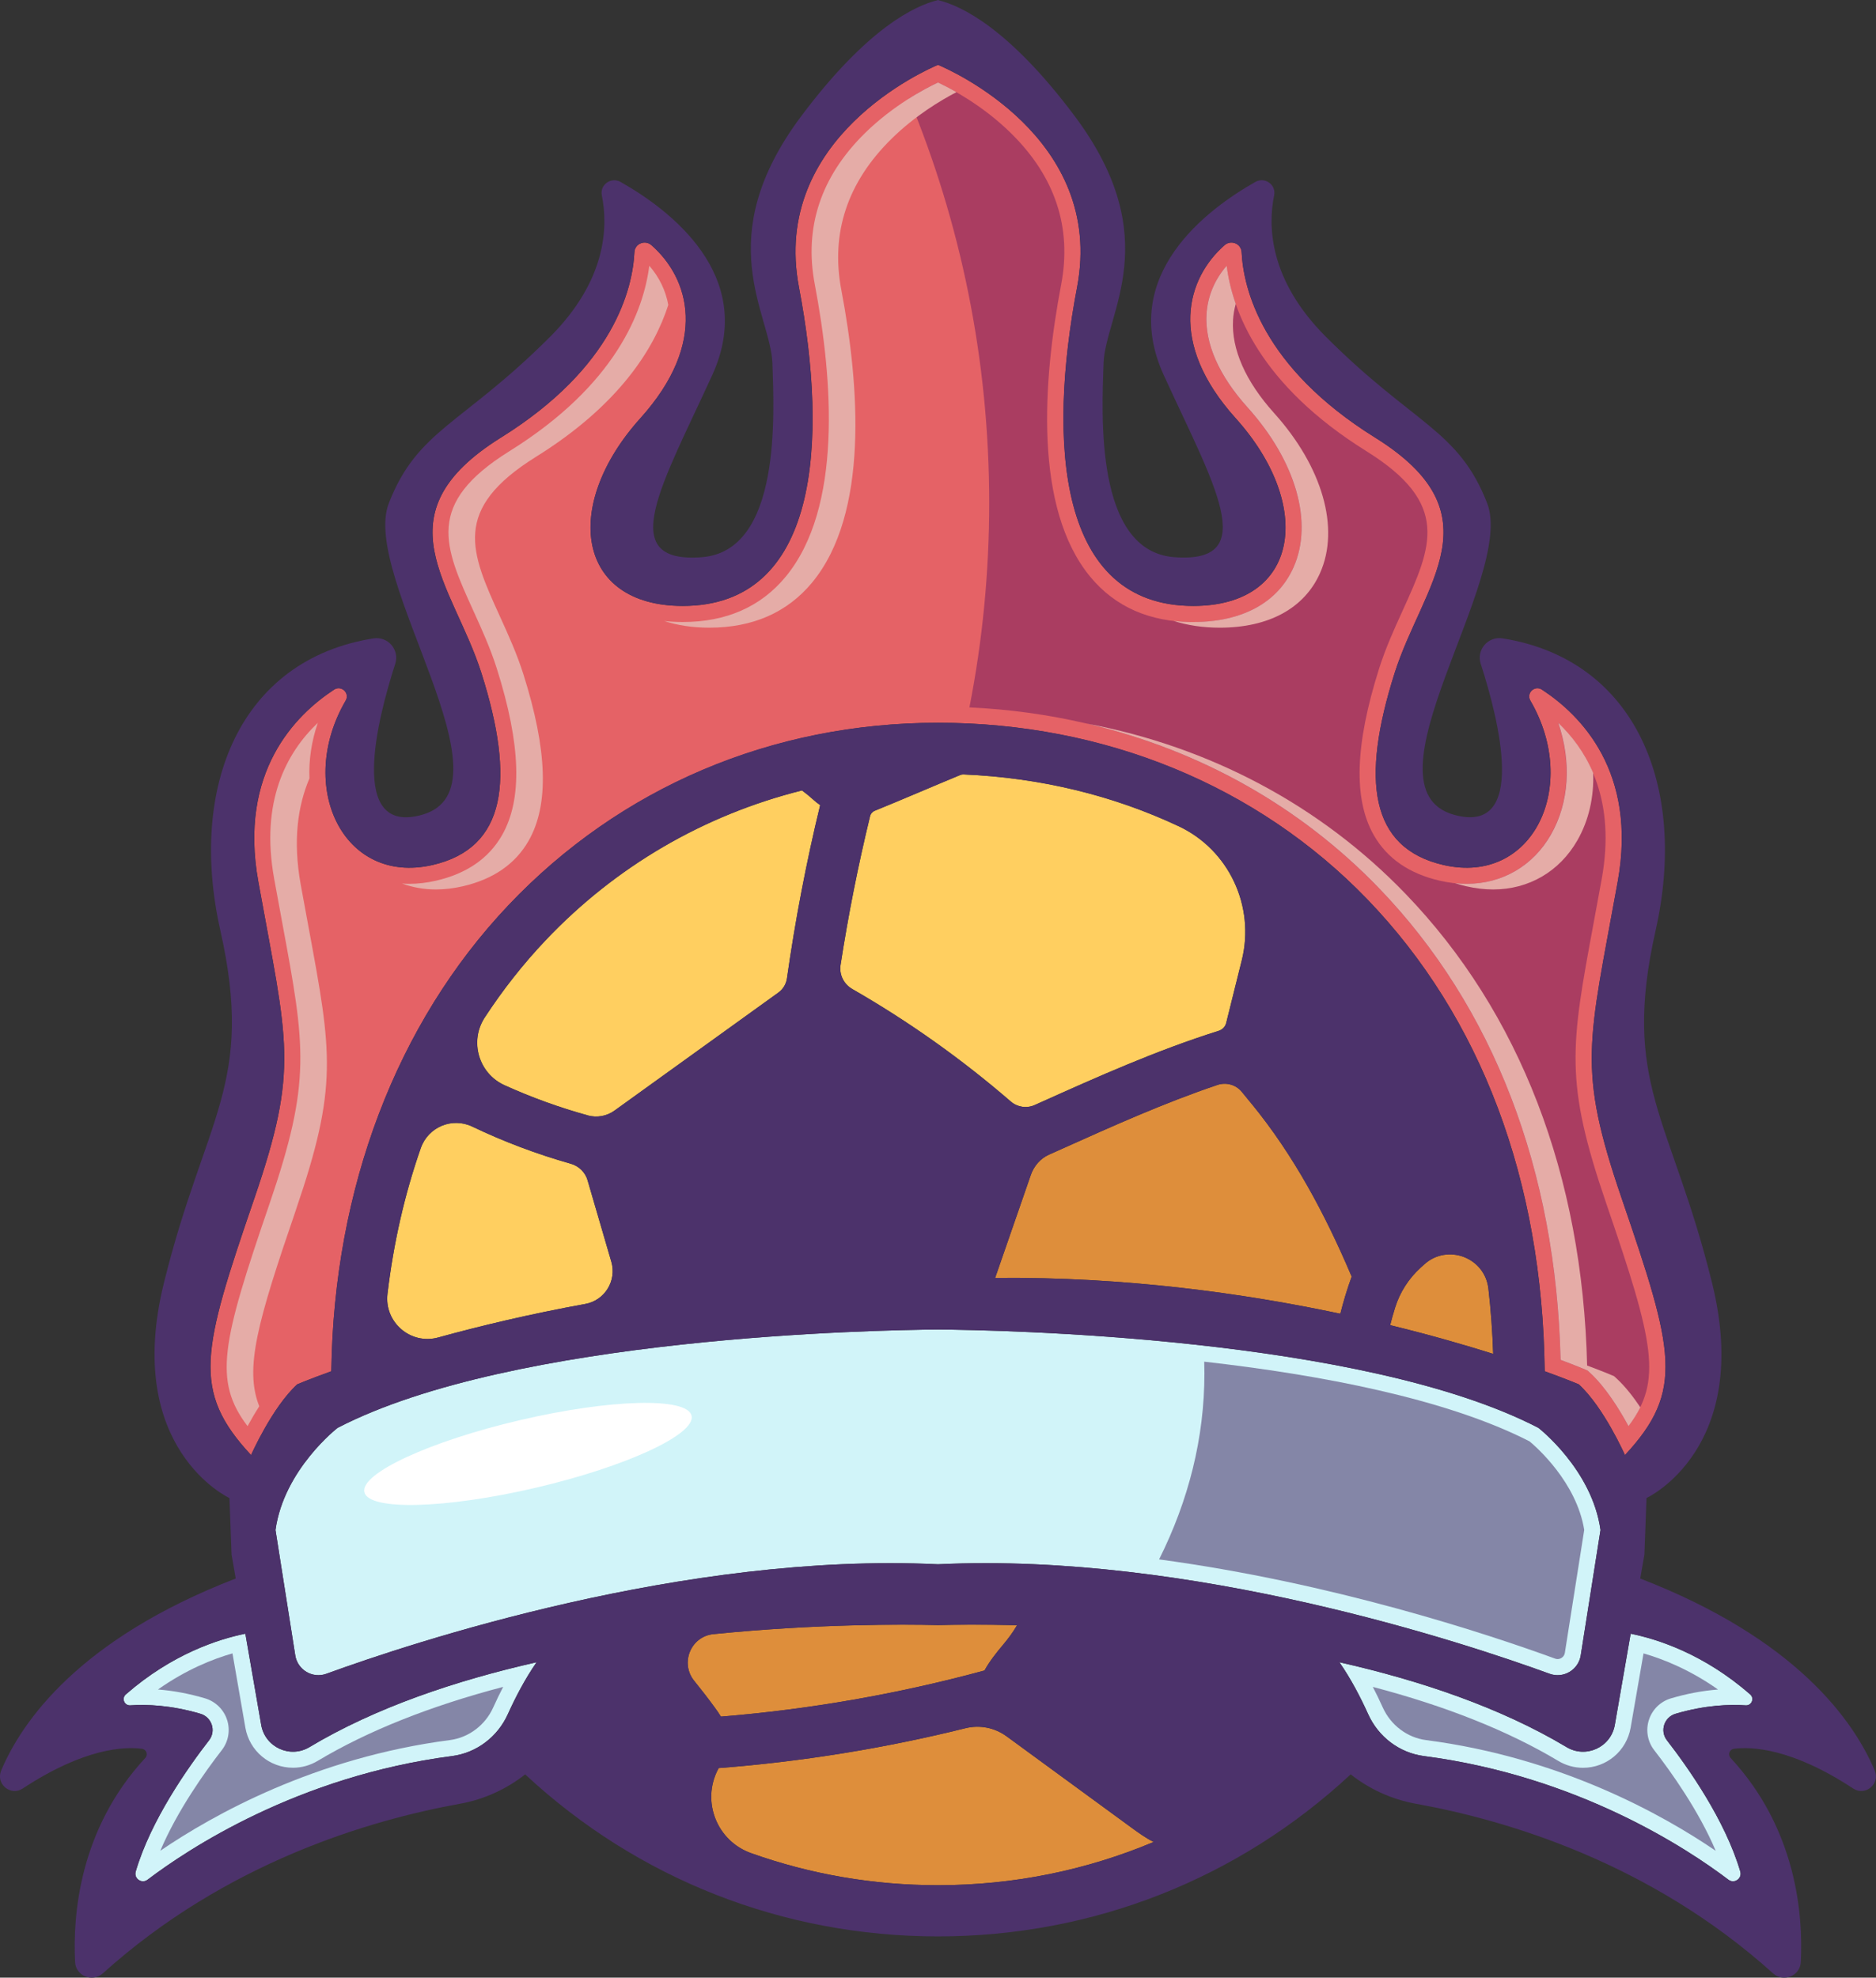
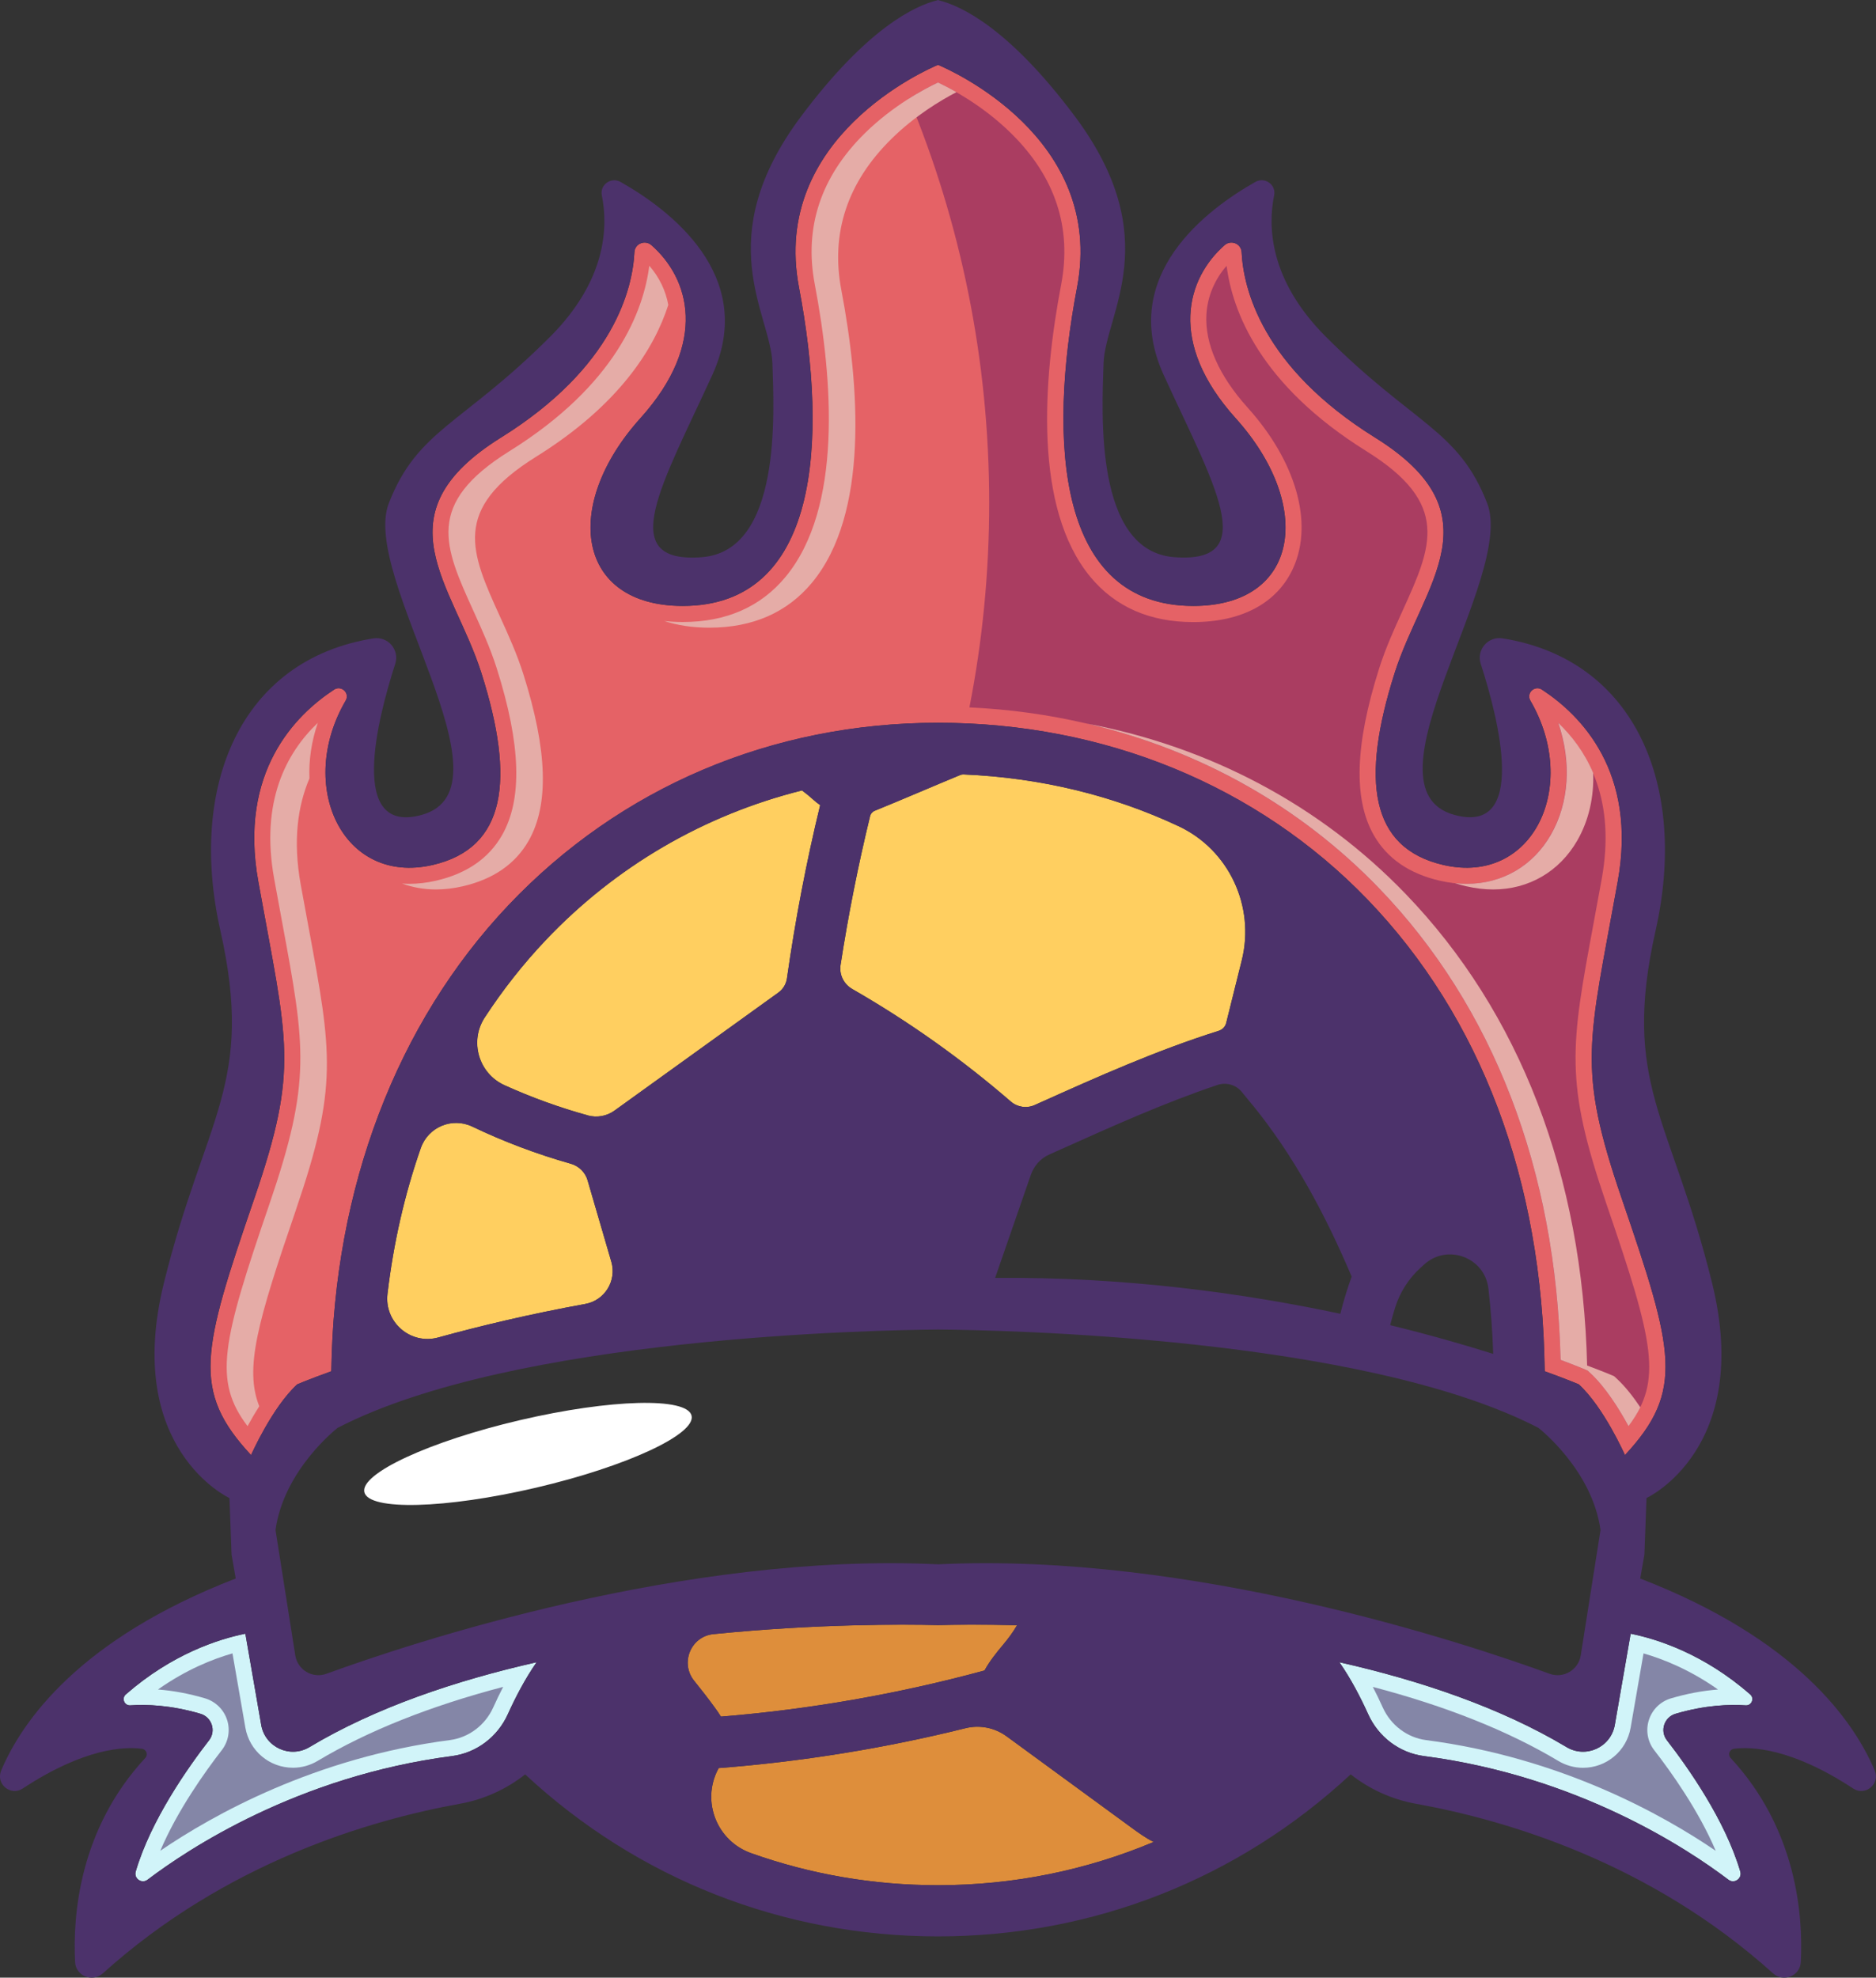
<svg xmlns="http://www.w3.org/2000/svg" id="Layer_1" data-name="Layer 1" viewBox="0 0 589.07 621">
  <rect x="0" y="0" width="589.07" height="621" fill="#333333" stroke="none" />
  <defs>
    <style>
      .cls-1 {
        fill: #8486a7;
      }

      .cls-2 {
        fill: #4c326b;
      }

      .cls-3 {
        fill: #d1f4f9;
      }

      .cls-4 {
        fill: #de8e3b;
      }

      .cls-5 {
        fill: #fff;
      }

      .cls-6 {
        fill: #e5aca7;
      }

      .cls-7 {
        fill: #e56266;
      }

      .cls-8 {
        fill: #ffcf60;
      }

      .cls-9 {
        fill: #aa3d61;
      }
    </style>
  </defs>
  <g id="_8" data-name="8">
    <path class="cls-4" d="M226.38,539.04c27.95-2.28,55.66-7.12,82.75-14.48,1.57-2.87,3.74-5.59,5.81-8.05,1.58-1.88,3.15-3.97,4.43-6.18-11.04-.26-19.63-.16-24.64-.04h0c-.06,0-.13,0-.2,0-.06,0-.13,0-.2,0h0c-10.72-.26-37.79-.43-70.3,2.84-7.16.72-10.57,9.11-6.04,14.7,2.19,2.7,4.32,5.45,6.37,8.26.7.95,1.39,1.93,2.01,2.95Z" />
-     <path class="cls-4" d="M382.28,340.68c-16.63,5.61-32.52,12.75-49.1,20.19-1.25.56-2.51,1.13-3.77,1.69-2.76,1.23-4.78,3.62-5.76,6.47,0,.01,0,.03-.01.04l-11.16,32.2c40.86-.37,78.22,4.84,108.4,11.26.98-3.95,2.17-7.84,3.56-11.67-.04-.1-.09-.19-.13-.29-8.19-19.27-18.05-37.79-31.31-53.99l-3.05-3.73c-1.84-2.25-4.89-3.11-7.65-2.18Z" />
-     <path class="cls-4" d="M447.18,397.07c-.39.35-.77.7-1.16,1.05-3.69,3.37-6.44,7.65-7.94,12.42-.58,1.84-1.1,3.7-1.57,5.57,12.54,3.06,23.44,6.21,32.35,9.02-.23-6.97-.73-13.8-1.5-20.49-1.13-9.81-12.88-14.23-20.18-7.58Z" />
    <path class="cls-8" d="M370.11,259.44c-20.61-9.69-43.48-15.26-67.57-16.27-.35-.01-.7.05-1.02.18-8.95,3.7-17.89,7.58-26.84,11.22h-.01c-.73.3-1.28.93-1.46,1.7-3.74,15.39-6.85,31.02-9.27,46.72-.47,3.03,1,6.03,3.65,7.55l.04.03c17.66,10.14,34.3,21.95,49.7,35.26l.06.05c2.08,1.8,5.02,2.23,7.53,1.1.56-.25,1.13-.51,1.69-.76,17.97-8.07,36.44-16.35,56.07-22.54,1.17-.37,2.07-1.31,2.36-2.51v-.02s4.88-19.62,4.88-19.62c4.22-16.96-4.01-34.67-19.82-42.11Z" />
    <path class="cls-4" d="M316.14,545.27s-.04-.03-.06-.04c-3.71-2.71-8.42-3.66-12.88-2.56-25.45,6.32-51.4,10.51-77.54,12.53-.05.1-.1.2-.15.29l-.09.18c-5.2,10.09-.29,22.43,10.41,26.24,18.58,6.62,38.36,10.07,58.71,10.07,23.64,0,46.56-4.68,67.71-13.58-2.41-1.21-4.67-2.82-6.86-4.42-13.08-9.57-26.17-19.14-39.25-28.71Z" />
    <path class="cls-8" d="M132.13,360.51c-5.05,14.45-8.57,29.79-10.46,45.78-1.05,8.92,7.27,16.09,15.93,13.7,13.1-3.61,28.69-7.35,46.19-10.53,6.11-1.11,9.91-7.29,8.17-13.26-2.47-8.49-4.95-16.97-7.42-25.46v-.04c-.75-2.55-2.75-4.55-5.3-5.27-10.62-3-21.01-6.91-30.95-11.67-6.33-3.02-13.85.13-16.16,6.75Z" />
    <path class="cls-3" d="M512.03,513l-4.98,28.66c-1.22,6.99-9.05,10.6-15.14,6.96-20.82-12.46-45.97-20.92-71.34-26.66,3.67,5.26,6.74,11.24,9.04,16.33,3.21,7.1,9.8,12.13,17.52,13.14,48.41,6.29,82.97,29.24,95.6,38.83,1.83,1.39,4.37-.37,3.72-2.58-4.73-16.14-16.46-32.73-23.03-41.2-2.28-2.94-.88-7.27,2.69-8.33,9.36-2.77,17.08-2.99,22.03-2.65,1.88.13,2.83-2.2,1.41-3.44-14.55-12.72-29.11-17.37-37.53-19.06Z" />
    <path class="cls-1" d="M538.74,581.17c-16.51-11.25-48.57-29.25-90.96-34.76-5.87-.76-11.07-4.67-13.57-10.21-1.02-2.27-2.07-4.43-3.14-6.49,22.97,6.03,42.52,13.83,58.24,23.24,2.36,1.41,5.04,2.16,7.75,2.16,7.4,0,13.69-5.29,14.96-12.58l4.05-23.34c6.15,1.77,14.55,5.1,23.39,11.34-4.88.38-9.83,1.31-14.78,2.78-3.28.97-5.87,3.5-6.92,6.77-1.05,3.25-.42,6.81,1.67,9.5,5.26,6.77,13.93,18.91,19.31,31.59Z" />
    <path class="cls-3" d="M82.02,541.66l-4.98-28.66c-8.42,1.7-22.99,6.35-37.53,19.06-1.42,1.24-.47,3.57,1.41,3.44,4.95-.34,12.68-.12,22.03,2.65,3.57,1.06,4.98,5.38,2.69,8.33-6.57,8.46-18.3,25.06-23.03,41.2-.65,2.21,1.89,3.97,3.72,2.58,12.63-9.59,47.19-32.54,95.6-38.83,7.73-1,14.31-6.04,17.52-13.14,2.3-5.1,5.37-11.07,9.04-16.33-25.37,5.74-50.52,14.2-71.34,26.66-6.09,3.64-13.92.03-15.14-6.96Z" />
    <path class="cls-1" d="M50.33,581.17c5.38-12.68,14.05-24.82,19.31-31.6,2.09-2.69,2.72-6.25,1.67-9.5-1.05-3.26-3.64-5.79-6.92-6.77-4.95-1.47-9.91-2.4-14.78-2.78,8.83-6.25,17.24-9.58,23.39-11.34l4.05,23.33c1.27,7.29,7.56,12.58,14.96,12.58,2.71,0,5.4-.75,7.75-2.16,15.72-9.41,35.27-17.2,58.24-23.23-1.07,2.06-2.12,4.23-3.14,6.49-2.5,5.54-7.7,9.45-13.57,10.21-42.39,5.51-74.45,23.51-90.96,34.76Z" />
-     <path class="cls-3" d="M86.5,480.43l6.21,39.38c.73,4.58,5.45,7.35,9.8,5.76,26.65-9.71,112.43-38.2,192.02-34.37,79.6-3.83,165.37,24.65,192.02,34.37,4.35,1.6,9.07-1.18,9.8-5.76l6.21-39.38c-2.64-19.02-19.5-32.07-19.5-32.07-55.35-28.68-169.63-30.73-188.53-30.88-18.9.14-133.18,2.2-188.53,30.88,0,0-16.86,13.05-19.5,32.07Z" />
-     <path class="cls-1" d="M497.45,480.41l-6.08,38.61c-.2,1.26-1.32,1.95-2.27,1.95-.27,0-.54-.05-.8-.15-21.8-7.94-69.97-23.82-124.34-31.15,9.26-18.52,14.23-38.13,14.23-58.43,0-1.22-.02-2.44-.06-3.66,36.23,4.1,75.86,11.55,102.16,25.03,2.16,1.8,14.74,12.83,17.16,27.8Z" />
    <path class="cls-7" d="M93.35,434.69s3.76-1.6,10.69-4.1c.78-57.37,20.46-109.23,55.62-146.34,35-36.94,82.91-57.29,134.88-57.29s100.36,19.7,134.84,55.47c35.73,37.08,54.94,88.25,55.67,148.16,6.92,2.5,10.68,4.1,10.68,4.1,7.86,7.16,14.52,22.22,14.52,22.22,18.79-20.2,15.36-32.77-.97-80.43-14.21-41.48-10.5-48.68-1.3-99.67,6.19-34.37-11.56-52.26-23.8-60.26-2.28-1.48-5.01,1.09-3.64,3.44,15.61,26.78.88,58.1-27.27,51.63-23.16-5.32-25.97-26.74-15.37-60.19,8.85-27.97,32.68-49.88-6.13-74.04-35.64-22.19-41.33-46.94-41.89-58.19-.13-2.69-3.31-3.99-5.34-2.22-11.77,10.32-18.08,30.42,3.47,54.35,24.76,27.52,20.01,58.94-13.31,58.94-42.64,0-45.76-51.31-36.49-100.04,8.95-47.03-40.22-68.43-43.66-69.87-3.44,1.44-52.61,22.84-43.66,69.87,9.27,48.73,6.15,100.04-36.49,100.04-33.32,0-38.07-31.42-13.31-58.94,21.55-23.93,15.24-44.04,3.47-54.35-2.03-1.77-5.21-.47-5.34,2.22-.57,11.24-6.25,35.99-41.89,58.19-38.81,24.17-14.98,46.07-6.13,74.04,10.6,33.44,7.79,54.86-15.37,60.19-28.15,6.47-42.88-24.85-27.27-51.63,1.37-2.35-1.37-4.92-3.64-3.44-12.23,8-29.99,25.89-23.8,60.26,9.19,50.99,12.9,58.2-1.3,99.67-16.33,47.66-19.77,60.22-.97,80.43,0,0,6.65-15.07,14.52-22.22Z" />
    <path class="cls-9" d="M511.34,447.83c-2.88-5.29-7.27-12.37-12.22-16.88l-.63-.58-.79-.33c-.13-.05-2.79-1.18-7.68-3-1.44-59.72-21.12-110.88-57.02-148.12-33.26-34.51-78.62-54.46-128.6-56.79,4.08-20.77,6.21-42.24,6.21-64.2,0-44.98-8.96-87.89-25.18-127,3.84-2.41,7.1-4.08,9.09-5.02,4.19,1.98,14.06,7.18,22.93,15.91,13.86,13.63,19.16,29.6,15.77,47.48-5.71,29.96-8.74,70.23,9.17,91.87,7.79,9.4,18.65,14.17,32.28,14.17,15.38,0,26.55-6.09,31.48-17.15,6.28-14.11.77-33.36-14.41-50.22-8.99-9.99-13.46-20.1-12.92-29.26.33-5.61,2.56-10.91,6.34-15.24,1.8,14.1,10.37,37.33,43.91,58.21,26.59,16.57,20.51,29.93,11.31,50.18-2.62,5.74-5.31,11.68-7.33,18.06-7.58,23.9-8.12,41.03-1.66,52.35,4.16,7.27,11.12,12.08,20.71,14.28,2.85.66,5.68.99,8.39.99,5.59,0,10.8-1.4,15.3-4.03,4.51-2.62,8.3-6.47,11.11-11.35,5.82-10.11,6.55-22.94,2.33-35.16,9.97,9.49,18.07,24.8,13.73,48.93-.9,4.98-1.75,9.55-2.53,13.76-7.27,39.23-9.22,49.77,4.02,88.44,14.85,43.34,17.71,55.39,6.85,69.71Z" />
    <path class="cls-8" d="M184.55,350.25c2.89.8,5.98.24,8.41-1.51l.04-.03c17.13-12.34,34.27-24.68,51.4-37.02l.02-.02c1.47-1.05,2.43-2.66,2.69-4.45,2.6-18.28,6.08-36.5,10.43-54.41-.75-.5-1.46-1.06-2.14-1.69-1.14-1.04-2.34-2.02-3.57-2.92-30.71,7.7-58.44,23.76-80.51,47.06-7.06,7.45-13.43,15.55-19.1,24.23-4.88,7.48-1.92,17.6,6.22,21.28,8.44,3.82,17.2,7,26.13,9.46Z" />
    <path class="cls-2" d="M515.04,495.66l1.31-7.53.66-17.73s33.47-15.44,20.56-67.64c-12.91-52.2-28.55-62.39-17.69-110.65,10.1-44.88-6.06-84.97-48.09-91.66-4.54-.72-8.26,3.61-6.84,7.98,5.64,17.44,14.93,53.85-8.29,47.45-30.35-8.36,19.33-74.71,10.31-97.87-9.02-23.16-22.88-24.51-50.62-52.24-17.84-17.85-18.25-34.69-16.27-44.43.68-3.33-2.91-5.89-5.87-4.22-15.12,8.53-43.09,29.31-28.82,60.6,15.51,33.99,30.98,59.36,3.32,57.24-25.1-1.91-22.7-45.24-22.19-60.83.51-15.58,19.79-39.11-9.06-77.68C316.55,8.51,301.46,1.72,294.73.09v-.09c-.06.01-.13.03-.2.05-.06-.01-.13-.03-.2-.05v.09c-6.73,1.62-21.81,8.42-42.73,36.37-28.85,38.57-9.57,62.1-9.06,77.68.51,15.58,2.91,58.92-22.19,60.83-27.66,2.11-12.19-23.25,3.32-57.24,14.27-31.29-13.7-52.07-28.82-60.6-2.96-1.67-6.55.89-5.87,4.22,1.97,9.74,1.57,26.58-16.27,44.43-27.73,27.73-41.59,29.07-50.62,52.24-9.02,23.16,40.66,89.51,10.31,97.87-23.22,6.4-13.92-30.02-8.29-47.45,1.42-4.37-2.3-8.69-6.84-7.98-42.03,6.69-58.19,46.78-48.09,91.66,10.86,48.26-4.78,58.45-17.69,110.65-12.91,52.19,20.56,67.64,20.56,67.64l.66,17.73,1.31,7.53c-49.14,18.98-67.12,44.82-73.65,60.29-1.77,4.2,2.96,8.17,6.76,5.66,19.34-12.75,31.98-13.2,37.46-12.48,1.39.18,1.98,1.86,1.03,2.88-20.76,22.39-22.78,49.44-22.04,64.08.22,4.39,5.46,6.49,8.72,3.55,38.61-34.8,83.71-48.13,112.1-53.24,7.63-1.37,14.62-4.6,20.51-9.23,35.33,32.87,81,50.87,129.61,50.87s94.26-18.02,129.6-50.88c5.89,4.63,12.88,7.87,20.52,9.24,28.4,5.11,73.49,18.44,112.1,53.24,3.26,2.94,8.5.84,8.72-3.55.75-14.63-1.27-41.68-22.04-64.08-.95-1.03-.36-2.7,1.03-2.88,5.48-.71,18.11-.27,37.46,12.48,3.8,2.51,8.53-1.46,6.76-5.66-6.53-15.47-24.5-41.31-73.65-60.29ZM79.8,376.48c14.21-41.48,10.5-48.68,1.3-99.67-6.19-34.37,11.56-52.26,23.8-60.26,2.27-1.48,5.01,1.09,3.64,3.44-15.61,26.78-.88,58.1,27.27,51.63,23.16-5.32,25.97-26.74,15.37-60.19-8.85-27.97-32.68-49.88,6.13-74.04,35.64-22.19,41.33-46.94,41.89-58.19.13-2.69,3.31-3.99,5.34-2.22,11.77,10.32,18.08,30.42-3.47,54.35-24.76,27.52-20.01,58.94,13.31,58.94,42.64,0,45.76-51.31,36.49-100.04-8.95-47.03,40.22-68.43,43.66-69.87,3.44,1.44,52.61,22.84,43.66,69.87-9.27,48.73-6.15,100.04,36.49,100.04,33.32,0,38.07-31.42,13.31-58.94-21.55-23.93-15.24-44.04-3.47-54.35,2.03-1.77,5.21-.47,5.34,2.22.57,11.24,6.25,35.99,41.89,58.19,38.81,24.17,14.98,46.07,6.13,74.04-10.6,33.44-7.79,54.86,15.37,60.19,28.15,6.47,42.88-24.85,27.27-51.63-1.37-2.35,1.37-4.92,3.64-3.44,12.23,8,29.99,25.89,23.8,60.26-9.19,50.99-12.9,58.2,1.3,99.67,16.33,47.66,19.77,60.22.97,80.43,0,0-6.65-15.07-14.52-22.22,0,0-3.76-1.6-10.68-4.1-.73-59.91-19.94-111.09-55.67-148.16-34.48-35.77-82.36-55.47-134.84-55.47s-99.88,20.35-134.88,57.29c-35.16,37.11-54.84,88.97-55.62,146.34-6.93,2.5-10.69,4.1-10.69,4.1-7.86,7.16-14.52,22.22-14.52,22.22-18.79-20.2-15.36-32.77.97-80.43ZM179.24,365.43c2.55.72,4.55,2.72,5.29,5.27v.04c2.49,8.49,4.96,16.97,7.43,25.46,1.74,5.97-2.05,12.15-8.17,13.26-17.5,3.18-33.09,6.92-46.19,10.53-8.66,2.39-16.98-4.78-15.93-13.7,1.89-15.99,5.4-31.33,10.46-45.78,2.32-6.62,9.84-9.77,16.16-6.75,9.95,4.75,20.34,8.67,30.95,11.67ZM152.21,319.5c5.67-8.68,12.04-16.78,19.1-24.23,22.08-23.3,49.8-39.36,80.51-47.06,1.24.9,2.43,1.88,3.57,2.92.68.62,1.39,1.18,2.14,1.69-4.34,17.91-7.83,36.13-10.43,54.41-.25,1.79-1.22,3.4-2.69,4.45l-.02.02c-17.13,12.34-34.27,24.68-51.4,37.02l-.04.03c-2.43,1.75-5.52,2.3-8.41,1.51-8.93-2.46-17.69-5.64-26.13-9.46-8.14-3.69-11.1-13.81-6.22-21.28ZM294.54,417.49c18.9.14,133.18,2.2,188.53,30.88,0,0,16.86,13.05,19.5,32.07l-6.21,39.38c-.73,4.58-5.45,7.35-9.8,5.76-26.65-9.71-112.43-38.2-192.02-34.37-79.6-3.83-165.37,24.65-192.02,34.37-4.35,1.6-9.07-1.18-9.8-5.76l-6.21-39.38c2.64-19.02,19.5-32.07,19.5-32.07,55.35-28.68,169.63-30.73,188.53-30.88ZM389.93,301.55l-4.88,19.62v.02c-.3,1.19-1.2,2.14-2.37,2.51-19.63,6.19-38.1,14.47-56.07,22.54-.56.25-1.13.5-1.69.76-2.51,1.13-5.45.7-7.53-1.1l-.06-.05c-15.4-13.32-32.04-25.13-49.7-35.26l-.04-.03c-2.66-1.53-4.12-4.53-3.65-7.55,2.42-15.7,5.52-31.32,9.27-46.72.19-.77.73-1.4,1.46-1.69h.01c8.95-3.64,17.89-7.53,26.84-11.23.32-.13.67-.2,1.02-.18,24.09,1.01,46.96,6.57,67.57,16.27,15.81,7.44,24.04,25.15,19.82,42.11ZM392.99,346.59c13.26,16.2,23.12,34.72,31.31,53.99.04.1.09.19.13.29-1.39,3.82-2.58,7.72-3.56,11.67-30.18-6.42-67.54-11.63-108.4-11.26l11.16-32.2s0-.03.01-.04c.98-2.86,3.01-5.24,5.76-6.47,1.26-.57,2.52-1.13,3.77-1.69,16.57-7.44,32.47-14.58,49.1-20.19,2.76-.93,5.81-.07,7.65,2.18l3.05,3.73ZM436.52,416.11c.47-1.87.99-3.73,1.57-5.57,1.5-4.77,4.24-9.05,7.94-12.42.39-.35.77-.7,1.16-1.05,7.3-6.65,19.06-2.23,20.18,7.58.77,6.69,1.27,13.52,1.5,20.49-8.91-2.81-19.81-5.96-32.35-9.02ZM159.46,538.29c-3.21,7.1-9.8,12.13-17.52,13.14-48.41,6.29-82.97,29.24-95.6,38.83-1.83,1.39-4.37-.37-3.72-2.58,4.73-16.14,16.46-32.73,23.03-41.2,2.28-2.94.88-7.27-2.69-8.33-9.36-2.77-17.08-2.99-22.03-2.65-1.88.13-2.83-2.2-1.41-3.44,14.55-12.72,29.11-17.37,37.53-19.06l4.98,28.66c1.22,6.99,9.05,10.6,15.14,6.96,20.82-12.46,45.97-20.92,71.34-26.66-3.67,5.26-6.74,11.24-9.04,16.33ZM224.04,513.14c32.51-3.27,59.58-3.1,70.3-2.85h0c.06,0,.13,0,.2,0,.06,0,.13,0,.2,0h0c5.01-.13,13.6-.23,24.64.04-1.27,2.2-2.85,4.3-4.43,6.18-2.07,2.47-4.24,5.18-5.81,8.05-27.08,7.36-54.79,12.2-82.75,14.48-.62-1.01-1.31-1.99-2.01-2.95-2.05-2.81-4.18-5.56-6.37-8.26-4.54-5.58-1.12-13.98,6.04-14.7ZM294.54,591.98c-20.35,0-40.13-3.45-58.71-10.07-10.7-3.81-15.61-16.15-10.41-26.24l.09-.18c.05-.1.1-.19.15-.29,26.14-2.02,52.09-6.21,77.54-12.53,4.46-1.11,9.17-.16,12.88,2.56.02.01.04.03.06.04,13.08,9.57,26.17,19.14,39.25,28.71,2.18,1.6,4.45,3.21,6.86,4.42-21.15,8.9-44.07,13.58-67.71,13.58ZM548.15,535.5c-4.95-.34-12.68-.12-22.03,2.65-3.57,1.06-4.98,5.38-2.69,8.33,6.57,8.46,18.3,25.06,23.03,41.2.65,2.21-1.89,3.97-3.72,2.58-12.63-9.59-47.19-32.54-95.6-38.83-7.73-1-14.31-6.04-17.52-13.14-2.3-5.1-5.37-11.07-9.04-16.33,25.37,5.74,50.52,14.2,71.34,26.66,6.09,3.64,13.92.03,15.14-6.96l4.98-28.66c8.42,1.7,22.99,6.35,37.53,19.06,1.42,1.24.47,3.57-1.41,3.44Z" />
    <g>
-       <path class="cls-6" d="M374.69,195.33c-2.14,0-4.21-.13-6.21-.37,4.42,1.42,9.28,2.14,14.55,2.14,15.37,0,26.55-6.09,31.47-17.15,6.29-14.11.76-33.35-14.41-50.22-8.99-9.98-13.45-20.09-12.91-29.25.1-1.73.4-3.42.85-5.07-1.55-4.43-2.41-8.47-2.85-11.96-3.79,4.34-6.01,9.65-6.34,15.25-.54,9.15,3.92,19.27,12.91,29.25,15.17,16.86,20.7,36.11,14.41,50.22-4.93,11.06-16.1,17.15-31.47,17.15Z" />
      <path class="cls-6" d="M208.59,195.01c4.18,1.37,8.91,2.09,14.13,2.09,13.64,0,24.5-4.77,32.28-14.17,17.91-21.64,14.88-61.9,9.18-91.87-3.4-17.88,1.9-33.85,15.76-47.48,7.39-7.27,15.47-12.08,20.39-14.64-2.39-1.37-4.4-2.38-5.79-3.04-4.2,1.98-14.06,7.18-22.94,15.9-13.86,13.63-19.16,29.61-15.76,47.48,5.7,29.96,8.74,70.23-9.18,91.87-7.78,9.4-18.64,14.17-32.28,14.17-2.01,0-3.94-.11-5.79-.31Z" />
      <path class="cls-6" d="M460.46,278.31c2.85.66,5.68.99,8.4.99h0c11.18,0,20.8-5.61,26.42-15.38,3.61-6.29,5.26-13.63,4.98-21.22-2.76-6.48-6.69-11.64-10.98-15.72,4.21,12.23,3.48,25.05-2.33,35.17-5.61,9.77-15.24,15.38-26.42,15.38h0c-1.2,0-2.42-.08-3.65-.2,1.15.37,2.35.7,3.59.99Z" />
      <path class="cls-6" d="M507.46,432.72l-.63-.58-.79-.34c-.13-.06-2.78-1.18-7.68-3.01-1.44-59.71-21.12-110.87-57.02-148.12-26.78-27.79-61.41-46.13-99.97-53.44,35.21,8.26,66.8,25.9,91.64,51.67,35.9,37.25,55.58,88.4,57.02,148.12,4.89,1.83,7.54,2.95,7.68,3.01l.79.34.63.58c4.95,4.5,9.35,11.58,12.22,16.88,1.5-1.98,2.73-3.93,3.72-5.91-2.25-3.36-4.84-6.68-7.6-9.19Z" />
      <path class="cls-6" d="M92.92,379.89c13.25-38.67,11.29-49.22,4.02-88.45-.78-4.22-1.63-8.78-2.53-13.76-2.48-13.77-.9-24.67,2.76-33.26-.24-5.72.63-11.65,2.63-17.45-9.97,9.49-18.07,24.8-13.72,48.94.9,4.98,1.74,9.54,2.53,13.76,7.27,39.23,9.22,49.77-4.02,88.45-14.85,43.33-17.71,55.39-6.86,69.71,1.04-1.92,2.29-4.07,3.68-6.24-4.7-11.91-.56-26.46,11.52-61.69Z" />
      <path class="cls-6" d="M136.88,279.3c2.72,0,5.55-.33,8.4-.99,9.58-2.2,16.55-7.01,20.7-14.28,6.47-11.32,5.93-28.45-1.65-52.36-2.02-6.38-4.72-12.32-7.33-18.06-9.2-20.24-15.28-33.61,11.31-50.17,26.15-16.28,37.12-33.99,41.54-47.69-.82-4.51-2.85-8.73-5.97-12.3-1.8,14.1-10.37,37.33-43.91,58.22-26.59,16.56-20.51,29.93-11.31,50.17,2.61,5.74,5.31,11.68,7.33,18.06,7.58,23.91,8.12,41.03,1.65,52.36-4.15,7.27-11.12,12.08-20.7,14.28-2.85.66-5.68.99-8.4.99-.78,0-1.55-.03-2.31-.09,3.31,1.21,6.89,1.86,10.65,1.86Z" />
    </g>
    <ellipse class="cls-5" cx="165.77" cy="456.56" rx="52.76" ry="10.9" transform="translate(-99.58 49.72) rotate(-13.16)" />
  </g>
</svg>